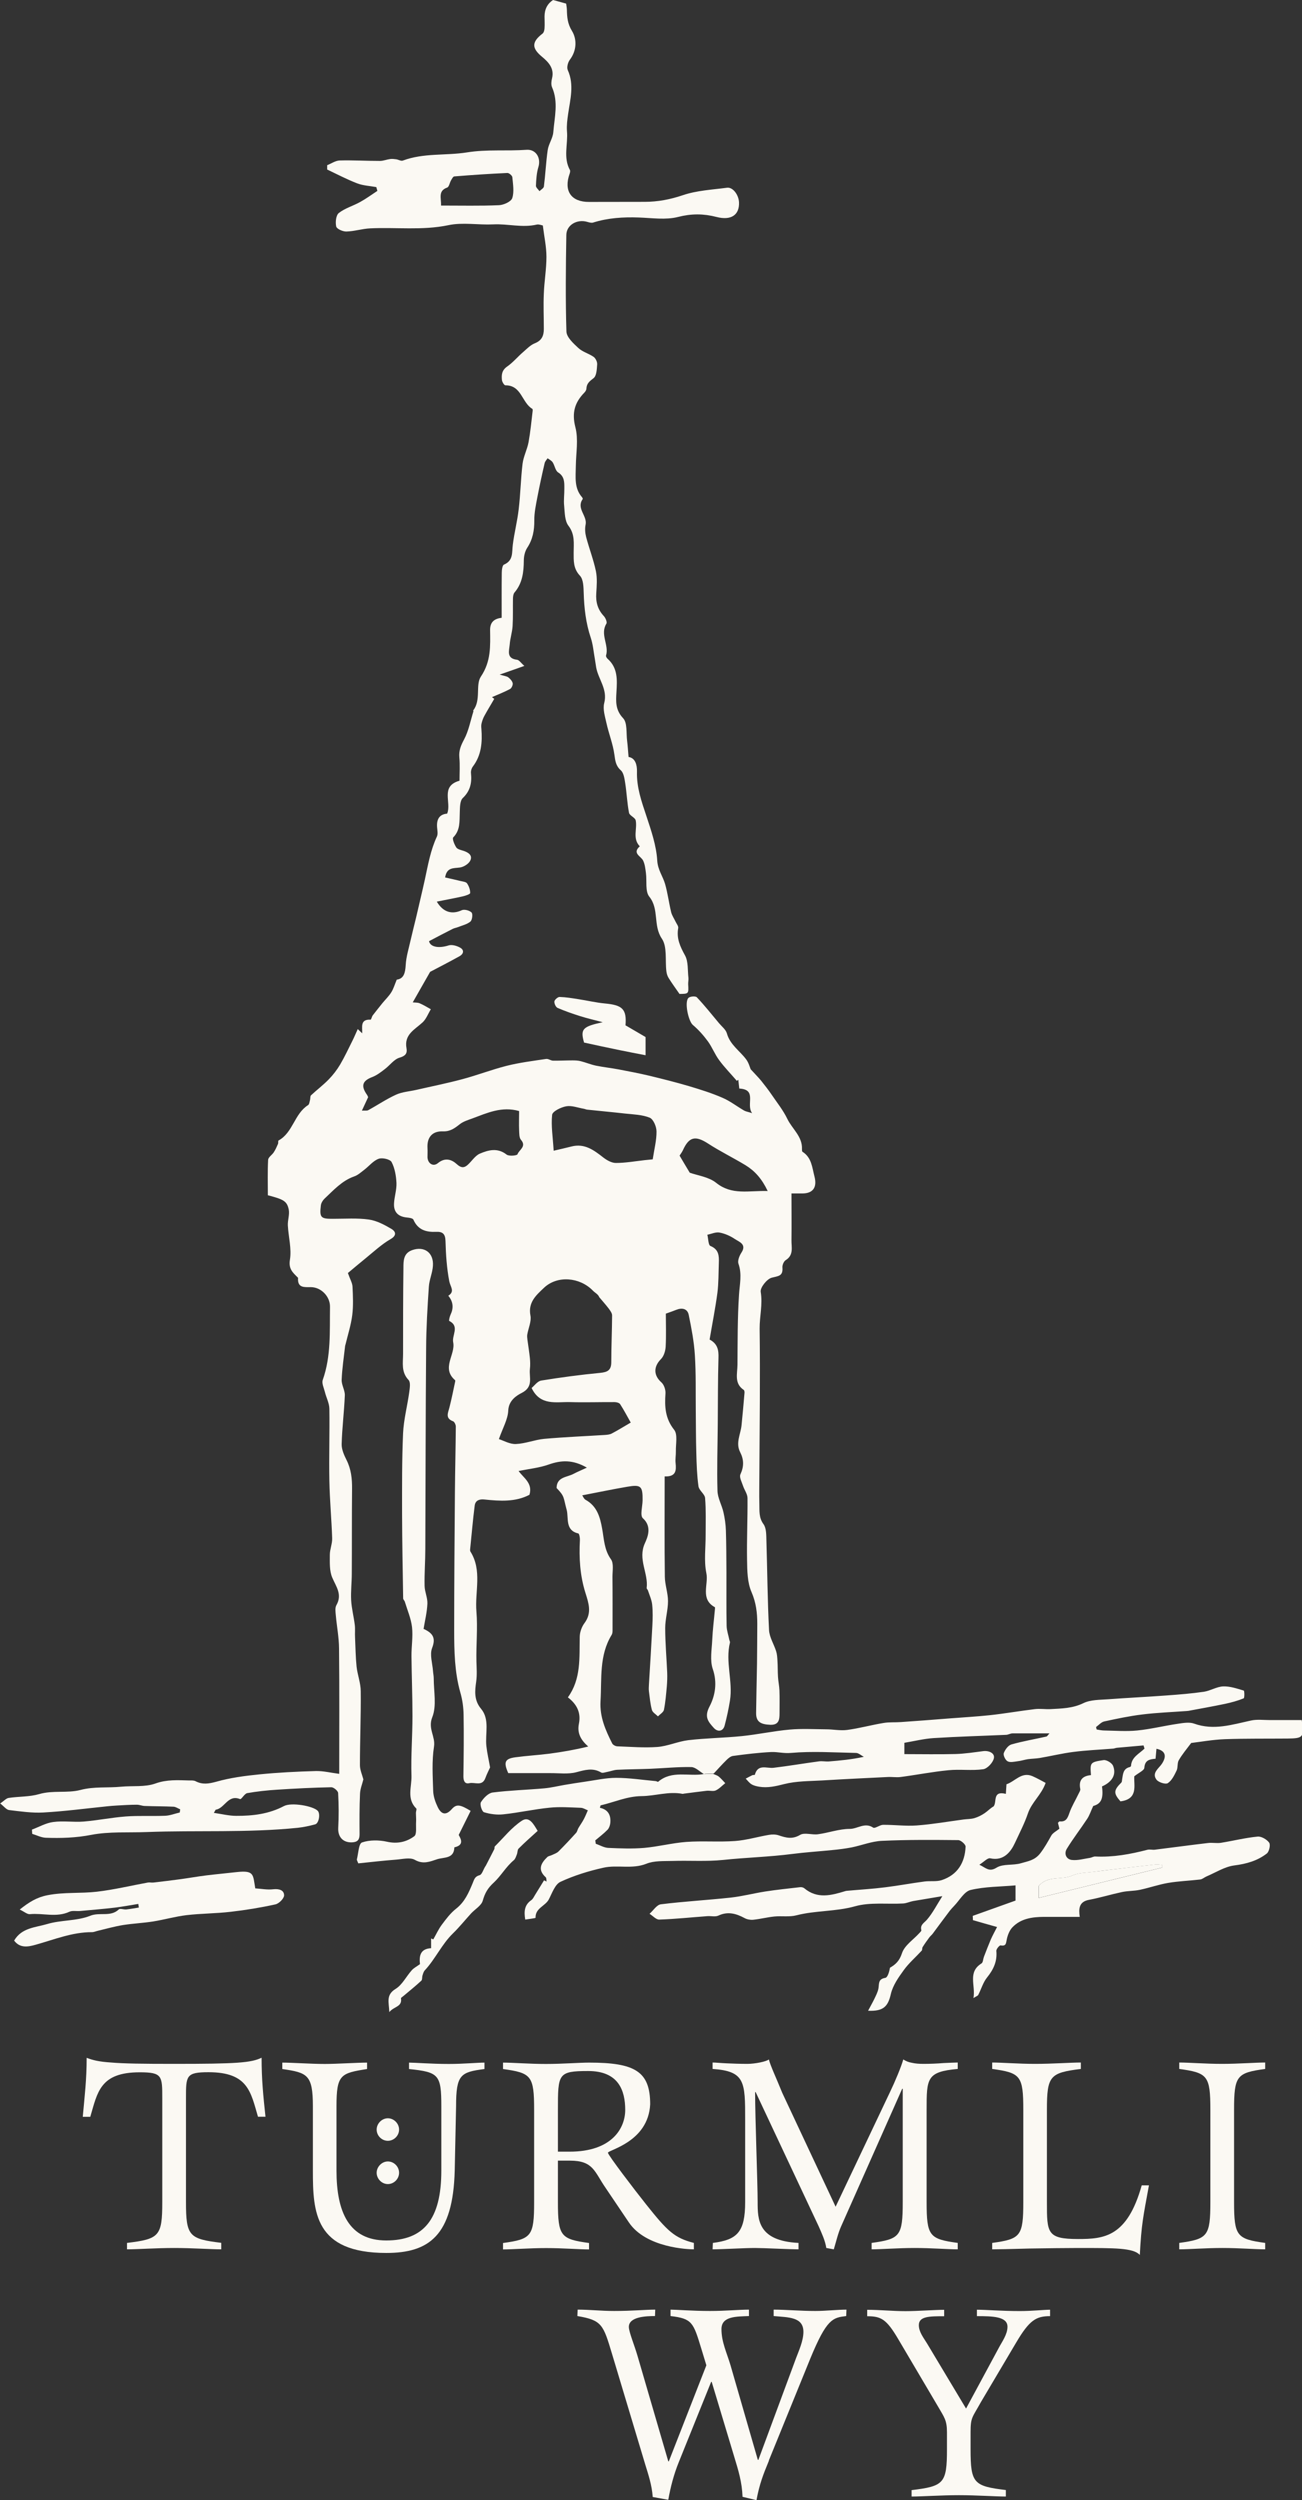
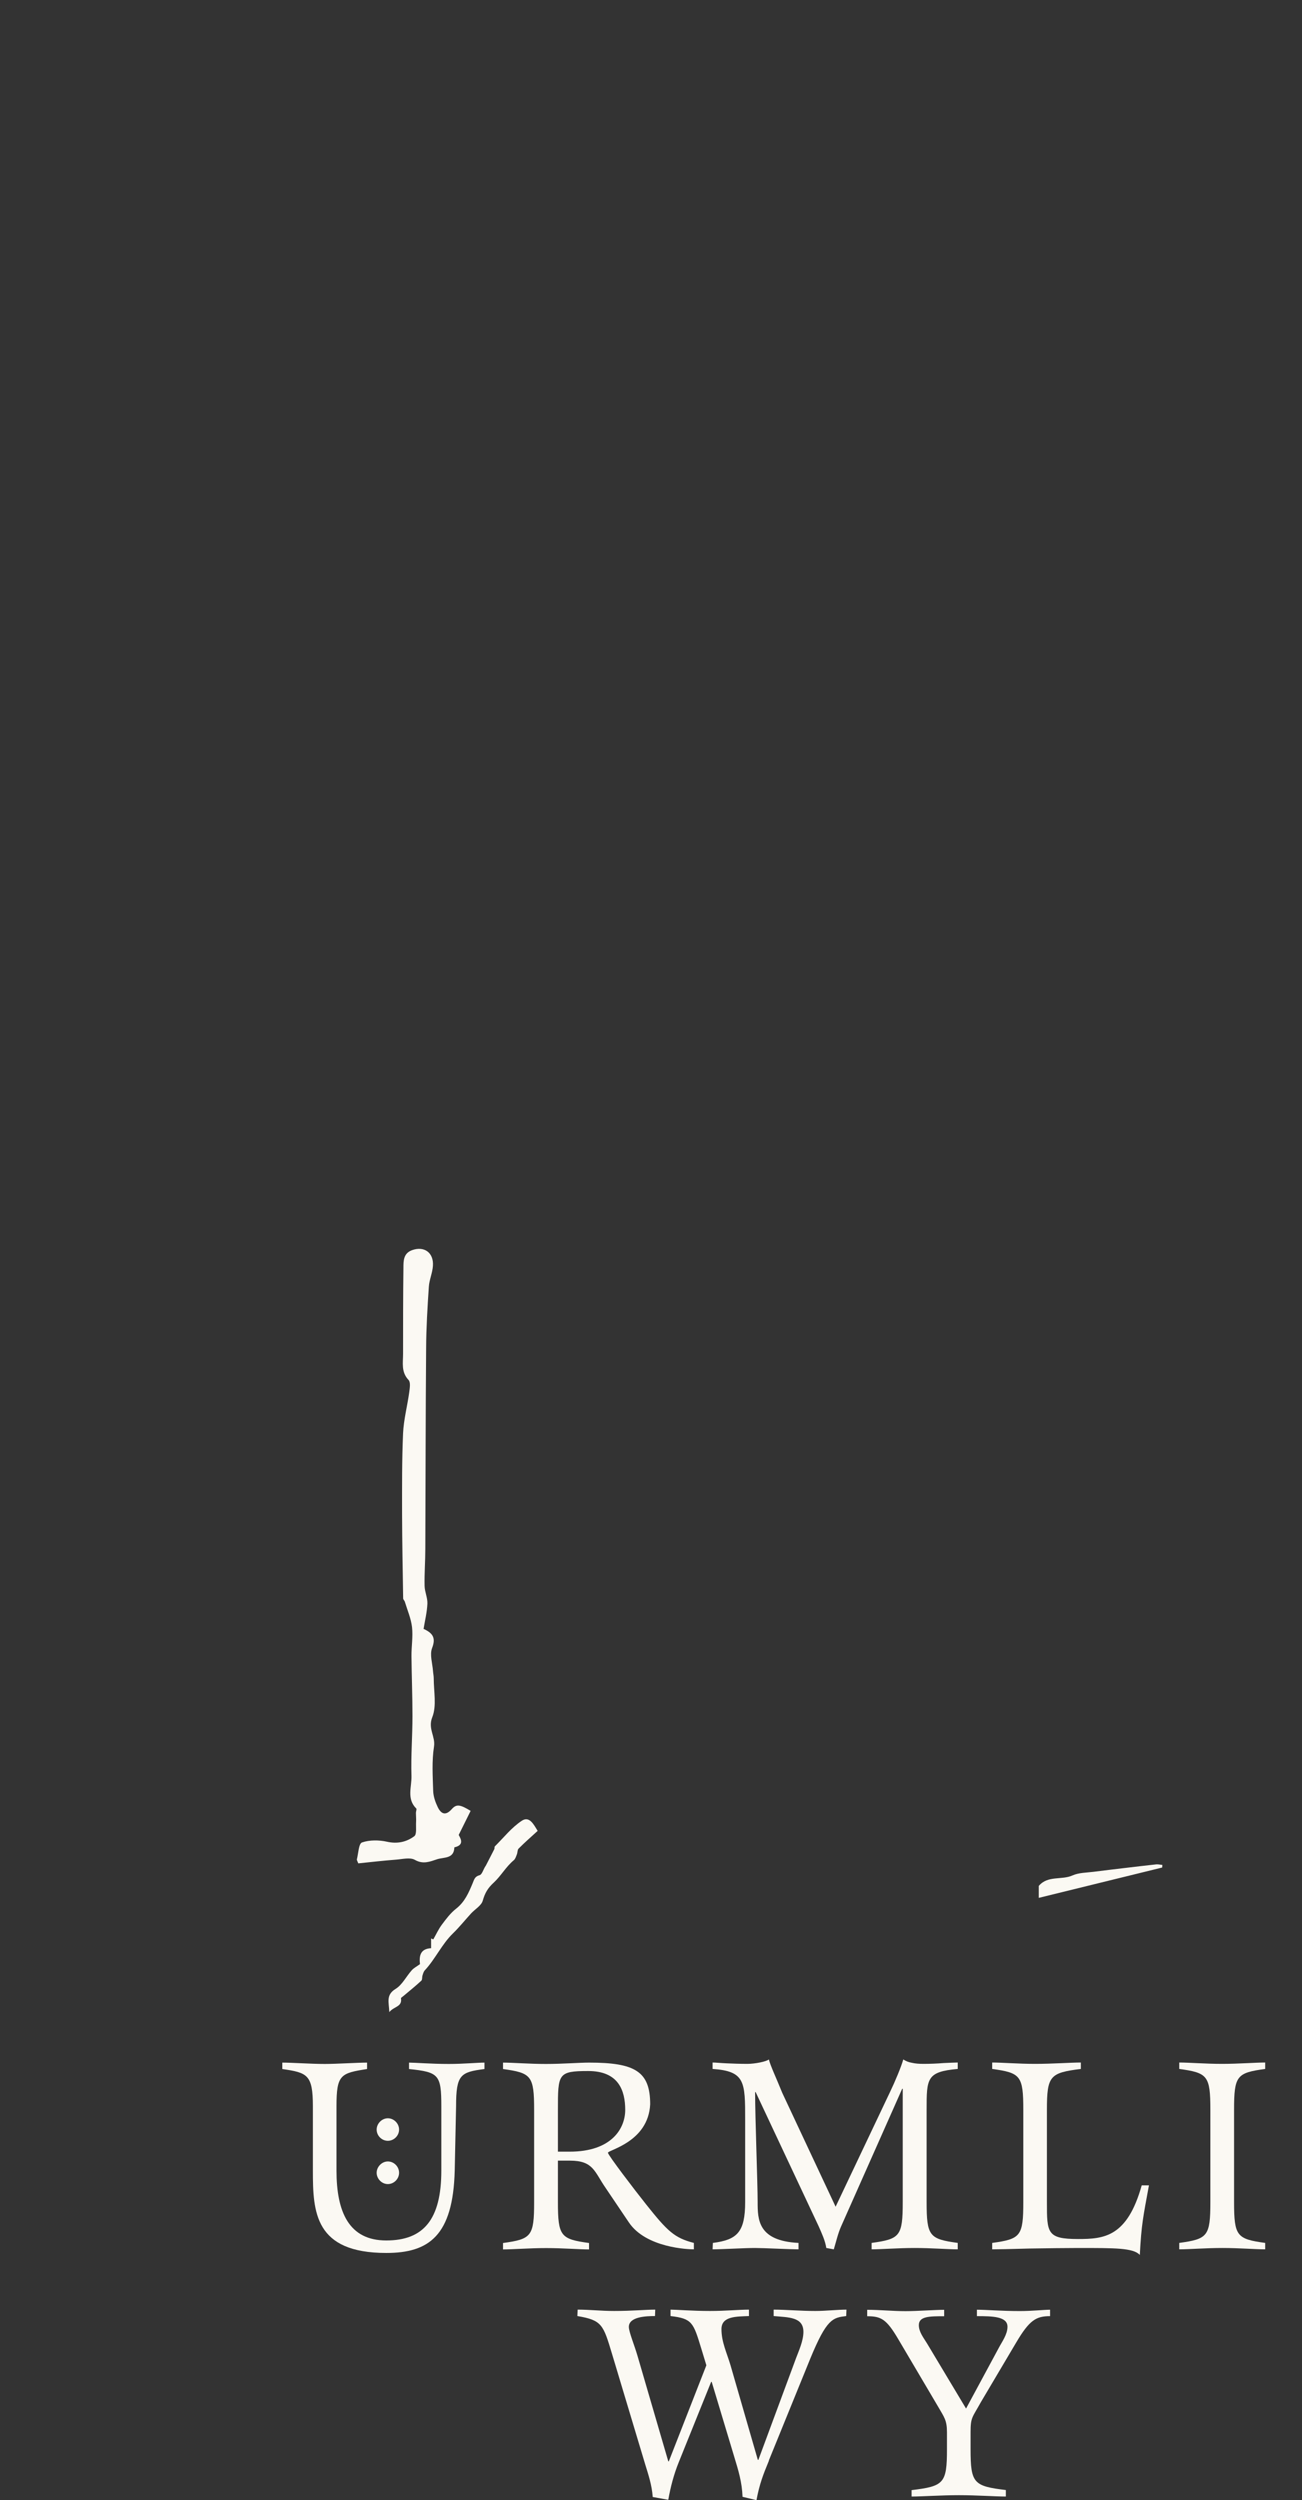
<svg xmlns="http://www.w3.org/2000/svg" id="a" viewBox="0 0 143.94 276.21">
  <rect x="0" y="0" width="143.94" height="276.21" fill="#333333" stroke="none" />
  <defs>
    <style>.b{fill:#fbf9f3;stroke-width:0px;}</style>
  </defs>
-   <path class="b" d="M24.47,248.5c-1.14,0-3.23-.15-5.2-.15s-4.09.15-5.23.15v-.71c3.57-.43,3.9-.74,3.9-4.52v-11.47c0-2.46,0-2.86-2.49-2.86-4.4,0-4.67,2.21-5.47,4.92h-.83c.21-2.34.43-4.09.43-6.52.65.25,1.32.43,2.71.52,1.38.12,3.47.15,6.95.15,6.95,0,8.52-.12,9.68-.68,0,2.43.18,4.18.43,6.52h-.83c-.8-2.71-1.08-4.92-5.47-4.92-2.49,0-2.49.4-2.49,2.86v11.47c0,3.78.34,4.09,3.9,4.52v.71Z" />
  <path class="b" d="M50.27,239.8c-.18,7.2-2.86,9.1-7.56,9.1-7.93,0-8.12-4.52-8.12-9.1v-7.1c0-3.5-.61-3.72-3.38-4.12v-.71c1.08,0,3.14.15,4.7.15,1.32,0,3.6-.15,4.67-.15v.71c-2.92.46-3.38.61-3.38,4.12v7.1c0,4.58,1.38,7.72,5.5,7.72s6.09-2.31,6.09-7.72v-7.1c0-3.5-.28-3.78-3.57-4.12v-.71c.65,0,2.43.15,4.4.15,1.63,0,3.17-.15,3.94-.15v.71c-2.64.34-3.14.61-3.14,4.12l-.15,7.1Z" />
  <path class="b" d="M76.71,248.5c-.58,0-5.29-.15-7.19-2.98l-2.55-3.78c-1.26-1.81-1.35-3.04-3.97-3.04h-1.32v4.58c0,3.78.31,4.09,3.44,4.52v.71c-1.08,0-2.89-.15-4.74-.15s-3.69.15-4.77.15v-.71c3.14-.43,3.44-.74,3.44-4.52v-10.18c0-3.78-.31-4.09-3.44-4.52v-.71c1.08,0,2.89.15,4.74.15s3.69-.15,4.77-.15c5.1,0,6.76.98,6.76,4.61-.21,4.18-4.67,5.04-4.67,5.35,0,.25,2.98,4.15,4.21,5.69,2.37,2.98,3.14,3.72,5.29,4.27v.71ZM62.97,237.71c4.7,0,6.15-2.61,6.15-4.61,0-2.15-.74-4.3-4.09-4.3s-3.35.31-3.35,4.3v4.61h1.29Z" />
  <path class="b" d="M105.86,248.5c-1.08,0-2.89-.15-4.73-.15s-3.69.15-4.77.15v-.71c3.14-.43,3.44-.74,3.44-4.52v-12.51h-.06l-6.76,15.22c-.34.77-.55,1.69-.8,2.52l-.83-.15c-.12-.8-.49-1.6-.86-2.43l-6.95-14.79h-.06c0,2.89.28,10.02.28,12.14,0,1.94.03,4.3,4.52,4.52v.71c-.98,0-3.84-.15-4.83-.15-1.14,0-3.69.15-4.67.15l.03-.71c2.67-.34,3.57-1.17,3.57-4.52v-9.07c0-4.21,0-5.38-3.6-5.63v-.71c.34,0,.86.06,1.54.09.68.03,1.48.06,2.31.06s2.09-.25,2.37-.49c.18.71.77,1.94,1.48,3.69l5.9,12.58,6-12.64c.58-1.2,1.26-2.83,1.48-3.63.28.18.58.31.95.37.37.09.8.12,1.29.12.71,0,1.51-.03,2.21-.09.68-.03,1.29-.06,1.57-.06v.71c-3.44.31-3.44,1.04-3.44,4.52v10.18c0,3.78.31,4.09,3.44,4.52v.71Z" />
  <path class="b" d="M127.02,241.43c-.65,3.54-.83,4.27-1.01,7.69-.37-.4-1.05-.58-2.15-.68-1.08-.09-2.61-.09-4.67-.09-1.26,0-3.44.03-5.38.06-1.94.06-3.69.09-4.12.09v-.71c3.14-.43,3.44-.74,3.44-4.52v-10.18c0-3.78-.31-4.09-3.44-4.52v-.71c1.08,0,2.89.15,4.73.15,1.97,0,3.94-.15,5.07-.15v.71c-3.41.43-3.75.74-3.75,4.52v10.18c0,3.41,0,4.09,3.44,4.09,2.86,0,5.44-.21,7.04-5.93h.8Z" />
  <path class="b" d="M139.87,248.5c-1.08,0-2.89-.15-4.73-.15s-3.69.15-4.77.15v-.71c3.14-.43,3.44-.74,3.44-4.52v-10.18c0-3.78-.31-4.09-3.44-4.52v-.71c1.08,0,2.89.15,4.73.15s3.69-.15,4.77-.15v.71c-3.14.43-3.44.74-3.44,4.52v10.18c0,3.78.31,4.09,3.44,4.52v.71Z" />
  <path class="b" d="M42.88,241.29c.66,0,1.24-.56,1.24-1.25s-.58-1.25-1.24-1.25-1.24.59-1.24,1.25.56,1.25,1.24,1.25M42.88,236.51c.66,0,1.24-.56,1.24-1.24s-.58-1.25-1.24-1.25-1.24.58-1.24,1.25.56,1.24,1.24,1.24" />
  <path class="b" d="M85.01,271.84c-.65,1.57-1.05,2.61-1.38,4.37l-1.54-.37c-.06-1.63-.46-2.92-.92-4.43l-2.49-8.27h-.06l-3.57,8.85c-.55,1.35-.92,2.77-1.17,4.18l-1.72-.31c-.09-1.35-.52-2.58-.83-3.6l-3.66-12.18c-.98-3.26-1.11-3.75-3.84-4.21l.03-.71c1.35,0,2.55.15,4.03.15,2.06,0,3.47-.15,4.55-.15l-.03.71c-.95,0-2.89.06-2.89,1.2,0,.55.62,2.03.95,3.17l3.41,11.68h.06l4.15-10.61-.55-1.81c-.89-2.92-1.01-3.35-3.41-3.63v-.71c.62,0,2.37.15,4.37.15,1.75,0,3.2-.15,4.3-.15v.71c-1.38.06-3.04,0-3.04,1.44s.58,2.58,1.01,4.03l3.01,10.42h.06l4.18-11.28c.28-.74.8-1.88.8-2.86,0-1.66-1.63-1.6-3.29-1.75v-.71c1.32,0,2.92.15,4.61.15,1.14,0,2.49-.15,3.44-.15l-.03.71c-1.48.18-2.15.28-3.97,4.7l-4.58,11.25Z" />
  <path class="b" d="M111.21,275.81c-1.14,0-3.23-.15-5.2-.15s-4.09.15-5.23.15v-.71c3.57-.43,3.91-.74,3.91-4.52v-1.87c0-1.35-.31-1.66-.98-2.83l-4.43-7.5c-1.29-2.18-1.88-2.49-3.41-2.49v-.71c1.41,0,2.83.15,4.24.15,1.26,0,3.32-.15,4.27-.15v.71c-1.6,0-2.8,0-2.8.98,0,.74.49,1.35.89,2l4.33,7.22,3.6-6.67c.37-.71.98-1.51.98-2.37,0-1.14-1.66-1.17-3.38-1.17v-.71c.98,0,2.71.15,4.74.15,1.38,0,2.71-.15,3.35-.15v.71c-1.54,0-2.28.43-3.75,2.92l-3.9,6.58c-.95,1.72-1.14,1.66-1.14,3.32v1.87c0,3.78.34,4.09,3.9,4.52v.71Z" />
-   <path class="b" d="M48.77,22.71c2.21,0,4.3.05,6.39-.04.52-.02,1.34-.39,1.47-.78.23-.7.08-1.54.01-2.32-.02-.17-.36-.47-.55-.46-1.96.09-3.92.22-5.87.38-.13.01-.26.27-.36.44-.15.26-.21.71-.42.79-1.04.37-.65,1.16-.68,1.98M76.24,129.55c.89.32,2.12.47,2.94,1.13,1.74,1.39,3.58.84,5.69.9-.64-1.35-1.42-2.22-2.45-2.85-1.37-.83-2.81-1.53-4.15-2.4-1.4-.9-2.1-.75-2.78.76-.11.23-.28.44-.36.58.38.64.72,1.22,1.12,1.88M57.41,122.75c-1.94-.56-3.56.21-5.21.82-.47.17-.99.33-1.37.63-.57.45-1.07.82-1.87.79-1.19-.04-1.77.67-1.7,1.85.02.34,0,.68,0,1.01.03.69.63,1.08,1.15.65.79-.65,1.51-.42,2.1.12.43.39.76.44,1.15.11.48-.41.85-1.05,1.39-1.28.94-.4,1.95-.68,2.95.1.26.21,1.16.12,1.21-.03.17-.49,1.03-.85.39-1.59-.21-.23-.19-.7-.21-1.07-.03-.7,0-1.4,0-2.13M61.2,127.13c.72-.17,1.35-.31,1.98-.47,1.45-.37,2.47.4,3.52,1.22.39.3.92.6,1.38.6,1.06,0,2.13-.19,3.19-.31.35-.04.7-.07.89-.09.17-1.13.43-2.11.42-3.08,0-.53-.35-1.35-.75-1.52-.84-.34-1.82-.36-2.74-.46-1.39-.16-2.78-.28-4.17-.43-.13-.01-.26-.08-.39-.1-.65-.11-1.33-.38-1.93-.27-.58.1-1.52.56-1.56.94-.13,1.21.08,2.46.17,3.98M55.16,158.99c.53.17,1.21.57,1.87.54,1.05-.04,2.08-.47,3.13-.57,2.23-.2,4.47-.29,6.7-.43.26-.02.55-.04.77-.16.69-.36,1.36-.78,2.1-1.21-.39-.69-.75-1.38-1.17-2.03-.1-.15-.4-.23-.62-.23-1.63-.01-3.26.05-4.88,0-1.55-.05-3.32.46-4.29-1.56.29-.23.64-.75,1.06-.82,2.16-.35,4.34-.64,6.52-.85.83-.08,1.23-.3,1.23-1.19,0-1.72.08-3.44.09-5.16,0-.25-.21-.53-.37-.75-.33-.43-.7-.84-1.05-1.26-.12-.33-.47-.48-.7-.72-1.45-1.5-3.95-1.72-5.43-.3-.82.78-1.76,1.58-1.48,3.04.13.65-.23,1.4-.35,2.11-.03.19,0,.39.02.58.09.67.2,1.34.27,2.02.04.4.05.82,0,1.22-.1.92.43,1.95-.91,2.63-.52.26-1.43.81-1.48,1.93-.04.98-.61,1.94-1.03,3.15M77.83,196c-.47-.27-.93-.77-1.41-.78-1.51-.03-3.02.13-4.53.19-1.22.05-2.44.05-3.65.11-.38.02-.75.17-1.13.24-.22.04-.5.15-.65.06-.93-.55-1.79-.28-2.75-.03-.91.24-1.92.09-2.89.1-1.55,0-3.1,0-4.63,0-.54-1.2-.39-1.59.78-1.75,1.25-.17,2.52-.24,3.77-.4,1.42-.19,2.83-.43,4.29-.79-.83-.73-1.24-1.48-1.03-2.52.24-1.17-.19-2.13-1.22-2.91,1.48-2.04,1.26-4.38,1.31-6.69.01-.52.22-1.11.53-1.52.84-1.13.45-2.21.1-3.34-.6-1.9-.72-3.86-.61-5.84.01-.25-.07-.7-.18-.72-1.48-.34-1.05-1.72-1.28-2.59-.39-1.43-.2-1.48-1.12-2.43.02-1.24,1.14-1.17,1.87-1.56.41-.22.84-.39,1.48-.69-1.57-.9-2.84-.83-4.23-.34-1.02.36-2.12.47-3.32.71.52.74,1.6,1.35,1.2,2.63-1.54.81-3.26.7-4.97.52-.57-.06-1,.1-1.08.66-.21,1.62-.34,3.26-.51,4.88,0,.06,0,.15.03.2,1.33,2.1.48,4.43.67,6.65.15,1.82-.04,3.66,0,5.49.02.76.08,1.49-.03,2.27-.14.96-.26,2.02.54,2.97.99,1.18.44,2.73.59,4.12.08.76.26,1.5.41,2.36-.11.25-.35.7-.52,1.17-.35.96-1.17.43-1.77.57-.52.12-.66-.27-.66-.76.03-2.26.06-4.53.02-6.79-.01-.83-.13-1.68-.36-2.47-.64-2.26-.68-4.58-.68-6.89,0-5.06.04-10.11.08-15.17.02-2.44.08-4.88.1-7.32,0-.2-.15-.52-.3-.58-.88-.33-.57-.9-.41-1.51.25-.97.44-1.95.65-2.93,0-.03,0-.08-.02-.1-1.56-1.34.07-2.82-.21-4.19-.16-.77.74-1.77-.44-2.36-.05-.03.05-.48.15-.69.35-.73.3-1.43-.25-2.09.76-.48.23-.98.11-1.59-.28-1.46-.38-2.97-.42-4.46-.02-.78-.32-1.04-1.01-1.01-1.12.05-2.04-.2-2.54-1.35-.07-.15-.45-.21-.69-.23-.98-.09-1.5-.58-1.45-1.56.04-.76.3-1.51.27-2.26-.04-.78-.18-1.63-.54-2.31-.16-.31-1.03-.51-1.43-.36-.59.21-1.04.79-1.56,1.19-.37.28-.73.62-1.15.76-1.36.48-2.27,1.52-3.27,2.45-.2.19-.38.49-.41.76-.16,1.35,0,1.48,1.36,1.47,1.32,0,2.65-.1,3.94.08.87.12,1.73.58,2.51,1.04.42.25.66.69-.11,1.13-1,.58-1.86,1.39-2.76,2.12-.74.6-1.47,1.22-1.95,1.62.24.69.49,1.09.51,1.5.05,1.05.1,2.12-.03,3.16-.14,1.09-.48,2.15-.74,3.22-.02.07-.04.13-.05.2-.14,1.24-.33,2.48-.38,3.72-.02.57.37,1.15.35,1.71-.07,1.79-.3,3.58-.35,5.38-.02.59.27,1.23.54,1.77.51,1.01.62,2.07.61,3.17-.03,3.12-.01,6.25-.03,9.37,0,.98-.12,1.97-.07,2.95.05.91.29,1.81.4,2.72.06.46,0,.93.03,1.39.05,1.08.06,2.16.17,3.23.1.91.46,1.81.46,2.72.03,2.72-.09,5.44-.09,8.15,0,.54.25,1.08.38,1.58-.12.51-.35,1.04-.37,1.59-.07,1.49-.06,2.98-.05,4.48,0,.59-.21.86-.83.89-1.01.04-1.58-.61-1.53-1.6.07-1.28.06-2.57-.01-3.85-.01-.24-.5-.65-.76-.64-1.99.04-3.99.14-5.98.27-1.11.07-2.22.19-3.31.38-.3.05-.65.72-.79.66-1.34-.55-1.7,1.03-2.69,1.17-.02,0-.03.05-.21.35.9.13,1.68.33,2.47.33,1.83.01,3.61-.2,5.28-1.08.83-.44,3.24-.01,3.74.53.3.32.13,1.38-.29,1.49-.63.17-1.28.31-1.92.38-5.56.57-11.14.26-16.7.47-2.04.08-4.15-.07-6.13.31-1.7.33-3.35.38-5.03.32-.51-.02-1-.28-1.5-.43-.01-.16-.02-.31-.03-.47.78-.29,1.55-.74,2.36-.84,1.1-.15,2.25.04,3.36-.05,1.55-.13,3.08-.44,4.63-.56,1.45-.11,2.92-.02,4.38-.08.54-.02,1.07-.24,1.61-.36.02-.12.03-.23.05-.35-.25-.1-.49-.28-.74-.29-1.05-.05-2.11-.04-3.16-.08-.3,0-.59-.14-.89-.14-.74,0-1.48.05-2.21.09-.37.02-.74.05-1.11.09-2.34.24-4.68.55-7.02.68-1.26.07-2.53-.12-3.79-.27-.3-.04-.56-.4-.98-.73.42-.28.66-.57.94-.61,1.12-.17,2.29-.11,3.36-.42,1.53-.45,3.13-.08,4.57-.46,1.52-.4,3-.21,4.5-.36,1.26-.12,2.63.06,3.78-.35,1.27-.46,2.48-.37,3.73-.34.24,0,.51-.02.71.08.77.4,1.45.29,2.3.06,1.54-.44,3.16-.65,4.75-.81,2.08-.21,4.16-.31,6.25-.37.82-.02,1.65.19,2.59.31,0-4.69.03-9.27-.02-13.85-.01-1.23-.25-2.46-.36-3.69-.03-.37-.1-.81.07-1.1.67-1.18-.03-2.03-.46-3.04-.32-.74-.27-1.67-.27-2.51,0-.61.28-1.23.26-1.84-.07-2.12-.27-4.23-.31-6.35-.05-2.65.04-5.31,0-7.96-.01-.62-.35-1.24-.5-1.87-.11-.43-.36-.95-.23-1.31.93-2.63.76-5.36.8-8.07.02-1.15-.98-2.17-2.11-2.18-.72,0-1.5.11-1.42-1.01,0-.03-.04-.06-.06-.08-.53-.53-1.01-.93-.84-1.94.2-1.21-.16-2.51-.23-3.78-.03-.58.21-1.2.1-1.76-.19-.93-.57-1.13-2.31-1.58,0-1.29-.04-2.61.03-3.92.02-.28.43-.53.62-.82.19-.29.33-.61.47-.93.05-.12,0-.35.06-.38,1.6-.87,1.75-2.96,3.27-3.91.14-.09.16-.39.22-.6.04-.16,0-.38.1-.48.64-.6,1.35-1.13,1.96-1.76.48-.49.91-1.05,1.26-1.64.5-.85.92-1.75,1.36-2.63.21-.42.39-.86.59-1.29.16.16.33.32.49.47.03-.68-.26-1.57.93-1.51.07,0,.13-.33.24-.48.34-.45.7-.88,1.07-1.35.33-.4.71-.76.98-1.2.24-.38.37-.84.6-1.39.78-.1.94-.74.99-1.62.05-.92.34-1.82.54-2.73.19-.84.41-1.68.61-2.52.32-1.4.67-2.83.97-4.2.35-1.62.62-3.22,1.33-4.74.13-.28.05-.67.02-1.01-.07-.88.24-1.45,1.11-1.52.52-1.23-.8-3.02,1.37-3.64,0-.87.06-1.73-.02-2.57-.07-.76.17-1.32.52-1.98.51-.95.71-2.07,1.04-3.12,0-.03-.04-.08-.03-.09.9-1.15.23-2.82.85-3.74,1.14-1.69,1.04-3.39,1.02-5.17,0-.87.48-1.23,1.28-1.33,0-1.69-.01-3.32.01-4.95,0-.32.06-.84.24-.92,1.06-.45.87-1.34.98-2.19.16-1.31.5-2.6.65-3.92.2-1.67.23-3.37.43-5.04.1-.8.51-1.57.66-2.37.21-1.16.32-2.33.46-3.5,0-.06,0-.17-.04-.19-1.16-.67-1.19-2.62-2.98-2.6-.13,0-.35-.36-.38-.57-.06-.58-.02-1.09.57-1.5.65-.45,1.17-1.09,1.78-1.61.41-.36.81-.78,1.3-.97.77-.31.98-.85.98-1.58,0-1.3-.06-2.6,0-3.9.05-1.35.29-2.71.29-4.06,0-1.12-.25-2.24-.4-3.47-.14-.02-.42-.15-.66-.1-1.61.38-3.2-.1-4.81-.02-1.66.08-3.39-.25-4.98.09-2.89.6-5.77.21-8.64.35-.88.04-1.75.33-2.63.35-.39.01-1.05-.28-1.12-.55-.11-.47-.03-1.25.29-1.5.68-.53,1.58-.78,2.35-1.21.66-.36,1.28-.82,1.91-1.23-.04-.14-.08-.28-.12-.42-.71-.13-1.45-.16-2.11-.41-1.14-.44-2.22-1.01-3.32-1.53,0-.16,0-.32,0-.48.46-.18.91-.5,1.37-.52,1.48-.04,2.97.05,4.46.05.38,0,.75-.16,1.14-.21.22-.03.45,0,.67.03.25.04.53.22.73.14,2.3-.86,4.74-.53,7.07-.9,2.23-.36,4.41-.13,6.61-.29,1.04-.07,1.61.91,1.3,1.91-.2.66-.24,1.38-.27,2.07,0,.19.25.39.39.59.17-.17.47-.33.49-.52.17-1.34.23-2.69.42-4.02.1-.68.57-1.31.62-1.98.13-1.65.58-3.32-.14-4.96-.12-.28-.08-.68,0-.99.27-1.1-.4-1.79-1.1-2.37-1.15-.95-1.17-1.63.04-2.56.15-.11.22-.39.23-.6.03-.44,0-.88,0-1.32q.01-1.19.94-1.8c.49.14.92.25,1.45.4.02.16.07.42.08.68.02.83.07,1.54.57,2.35.54.89.54,2.14-.24,3.17-.22.29-.37.86-.23,1.15.73,1.62.27,3.22.04,4.83-.09.63-.18,1.28-.13,1.91.13,1.43-.44,2.92.33,4.3.05.09.01.27-.03.39-.69,1.91.16,3.15,2.16,3.13,2.04-.01,4.09,0,6.13-.01,1.45,0,2.81-.26,4.21-.73,1.55-.53,3.26-.61,4.9-.83.64-.08,1.28.78,1.32,1.61.06,1.4-.87,2.04-2.49,1.62-1.43-.37-2.77-.38-4.25,0-1.36.35-2.89.11-4.34.06-1.71-.06-3.4.04-5.05.56-.19.06-.45-.02-.66-.08-1.11-.32-2.29.34-2.3,1.45-.06,3.56-.1,7.12.01,10.67.02.63.77,1.31,1.32,1.82.46.43,1.16.61,1.69.98.22.16.41.55.39.83-.04.53-.06,1.26-.4,1.52-.44.34-.76.58-.79,1.15,0,.15-.11.33-.22.44-1.07,1.09-1.41,2.23-1,3.83.35,1.34.07,2.84.05,4.27-.01,1.21-.21,2.46.7,3.48.04.05.08.16.06.19-.74,1.04.53,1.84.32,2.83-.09.43-.05.93.06,1.36.33,1.26.81,2.49,1.08,3.77.16.79.09,1.63.04,2.44-.07.98.16,1.81.85,2.54.18.2.37.66.27.82-.73,1.18.31,2.36-.04,3.52-.03.09.07.27.16.35,1.16,1.02,1.07,2.35.99,3.7-.06,1.02-.13,1.96.74,2.88.48.51.33,1.64.44,2.49.07.56.1,1.12.16,1.79.74.11.95.86.93,1.62-.05,1.73.5,3.29,1.04,4.9.53,1.6,1.1,3.26,1.2,4.92.06,1.04.62,1.73.87,2.6.29,1.02.42,2.08.67,3.11.09.36.32.69.48,1.03.11.24.34.51.3.72-.21,1.14.21,2.04.75,3.02.38.69.28,1.65.38,2.49.02.23-.04.47-.03.7.06,1.06.05,1.06-.96,1.07-.44-.64-.84-1.18-1.2-1.76-.14-.22-.22-.49-.25-.75-.15-1.22.11-2.7-.5-3.6-.99-1.46-.27-3.25-1.39-4.64-.47-.59-.25-1.73-.37-2.61-.06-.46-.11-.94-.3-1.35-.23-.52-1.26-.81-.38-1.6-.83-.86-.26-1.92-.45-2.86-.06-.32-.68-.53-.74-.84-.21-1.08-.25-2.19-.42-3.27-.08-.5-.16-1.14-.49-1.43-.57-.51-.61-1.06-.71-1.75-.16-1.16-.61-2.28-.87-3.44-.16-.74-.43-1.56-.25-2.24.39-1.52-.65-2.62-.89-3.93-.06-.32-.09-.64-.15-.96-.14-.77-.2-1.58-.45-2.32-.54-1.62-.73-3.27-.78-4.96-.02-.65-.03-1.49-.42-1.9-.74-.79-.69-1.66-.69-2.55,0-1.03.16-2.01-.58-2.97-.41-.54-.4-1.44-.47-2.19-.07-.64.03-1.29.02-1.94,0-.66.03-1.31-.69-1.76-.31-.2-.37-.76-.6-1.11-.12-.19-.37-.31-.56-.45-.12.18-.29.35-.33.55-.29,1.24-.56,2.49-.8,3.74-.16.85-.35,1.71-.34,2.57.01,1.11-.17,2.1-.79,3.04-.25.39-.37.93-.37,1.4-.01,1.28-.15,2.5-1.03,3.53-.13.15-.16.43-.17.65-.02,1.02.02,2.04-.04,3.05-.04.69-.27,1.36-.32,2.05-.06.68-.39,1.54.81,1.68.24.03.44.36.81.68-.91.32-1.66.59-2.73.96.49.15.77.17.95.3.21.16.44.41.49.65.04.19-.12.55-.29.64-.64.34-1.33.61-2,.9.08.06.17.13.25.19-.36.62-.74,1.24-1.09,1.88-.14.25-.24.54-.31.82-.05.19-.04.41-.02.61.11,1.48.01,2.91-.94,4.16-.15.2-.24.51-.21.75.11,1.06-.08,1.95-.91,2.74-.32.31-.31,1.04-.33,1.59-.04.98.07,1.95-.72,2.75-.14.14.12.79.33,1.11.14.21.52.29.81.38.54.18,1.02.5.74,1.08-.18.36-.72.7-1.14.76-.71.1-1.46-.04-1.64,1.1.55.12,1.12.25,1.69.39.25.06.61.09.73.26.21.31.36.71.35,1.07,0,.13-.52.3-.82.37-.92.21-1.84.37-2.87.58.72,1.22,1.72,1.43,2.76.95.28-.13.85.02,1.08.25.16.15.08.83-.12,1-.37.31-.91.43-1.39.62-.18.07-.39.1-.57.19-.87.44-1.73.89-2.62,1.36.13.64,1.06.82,2.16.47.37-.12.92.04,1.29.25.47.27.37.7-.09.95-1.09.6-2.19,1.17-3.24,1.72-.61,1.06-1.25,2.19-1.92,3.37.22.03.52,0,.76.1.43.18.82.43,1.24.66-.3.49-.51,1.08-.91,1.45-.87.8-2.06,1.34-1.78,2.86.1.55-.1.85-.77,1.04-.62.18-1.09.87-1.66,1.29-.42.32-.85.65-1.33.84-1.12.42-1.31.97-.61,1.97.06.08.09.18.13.26-.21.46-.42.91-.69,1.49.35-.02.56.03.7-.05,1.03-.56,2.01-1.23,3.07-1.71.68-.31,1.48-.36,2.23-.53,1.7-.39,3.41-.73,5.09-1.18,1.65-.44,3.26-1.06,4.91-1.48,1.43-.36,2.9-.54,4.36-.76.24-.04.51.18.76.19.72.01,1.44-.03,2.16-.03.31,0,.62.01.92.09.56.14,1.1.37,1.67.49.83.17,1.69.26,2.53.42,1.12.21,2.25.43,3.36.69,1.48.36,2.96.73,4.42,1.16,1.24.37,2.48.76,3.66,1.27.85.36,1.6.95,2.41,1.42.19.11.43.14.89.29-.72-.97.6-2.61-1.42-2.72-.04-.36-.07-.66-.11-.97-.05.04-.1.08-.16.12-.65-.76-1.36-1.48-1.95-2.28-.48-.64-.77-1.42-1.24-2.07-.49-.67-1.05-1.3-1.68-1.83-.49-.42-.96-2.59-.46-3,.19-.16.77-.2.91-.05.86.91,1.64,1.89,2.44,2.85.31.37.76.71.88,1.14.35,1.26,1.43,1.92,2.14,2.88.28.38.4.87.49,1.08.48.53.84.88,1.16,1.27.41.51.81,1.03,1.18,1.57.59.87,1.26,1.7,1.71,2.64.54,1.12,1.68,1.94,1.62,3.34,0,.1,0,.25.05.29,1.03.65,1.07,1.74,1.34,2.77.28,1.11-.12,1.81-1.28,1.84-.34,0-.68,0-1.27,0,0,1.72.02,3.43,0,5.14-.02.78.28,1.66-.64,2.23-.21.13-.39.55-.36.82.08.96-.47.93-1.19,1.12-.54.15-1.29,1.1-1.21,1.57.23,1.38-.13,2.7-.12,4.05.07,5.38,0,10.76-.03,16.14,0,1.09-.03,2.18,0,3.26.02.75-.07,1.49.46,2.21.33.46.3,1.23.32,1.87.1,3.28.12,6.55.29,9.83.04.78.53,1.54.78,2.32.11.34.13.71.15,1.07.04.59.02,1.18.06,1.78.03.5.14,1,.16,1.49.03.85.01,1.7.01,2.54,0,.7-.07,1.29-1.02,1.26-1.11-.04-1.57-.36-1.57-1.28.02-1.84.07-3.67.1-5.51.02-1.45.02-2.91.03-4.36,0-1.21-.13-2.34-.64-3.52-.46-1.05-.47-2.34-.49-3.53-.04-2.28.07-4.56.05-6.84,0-.45-.34-.89-.49-1.34-.14-.43-.45-.98-.29-1.3.4-.86.38-1.63-.03-2.43-.53-1.02.05-1.99.15-2.98.12-1.2.23-2.41.33-3.61,0-.1-.02-.25-.08-.29-1.08-.71-.71-1.8-.7-2.77.02-2.58,0-5.17.17-7.75.07-1.15.35-2.26-.06-3.42-.12-.33.1-.88.32-1.22.62-.94-.23-1.19-.71-1.51-.5-.34-1.11-.61-1.7-.72-.42-.08-.9.15-1.35.24.11.43.1,1.14.34,1.24.93.38.96,1.09.93,1.87-.04,1.11-.02,2.23-.16,3.32-.23,1.72-.57,3.43-.86,5.15.89.47,1.01,1.17.98,2.02-.07,2.48-.06,4.96-.08,7.43-.02,2.42-.1,4.85-.03,7.27.02.79.48,1.56.66,2.36.15.66.25,1.34.27,2.02.05,1.54.05,3.07.06,4.61.01,1.97-.02,3.95.02,5.92.01.52.2,1.03.3,1.55.02.1.09.21.07.29-.53,2.14.34,4.28,0,6.41-.15.93-.35,1.86-.59,2.77-.17.64-.76.75-1.21.24-.6-.67-1.07-1.19-.46-2.35.62-1.18.88-2.63.36-4.14-.33-.97-.11-2.14-.06-3.22.05-1.14.2-2.27.3-3.41,0-.07.02-.18-.01-.2-1.65-.9-.68-2.51-.94-3.76-.28-1.36-.07-2.83-.08-4.25,0-1.35.05-2.71-.06-4.05-.04-.45-.66-.83-.73-1.29-.17-1.21-.21-2.45-.24-3.68-.05-1.58-.04-3.17-.06-4.75-.02-2.02.03-4.05-.1-6.06-.09-1.5-.38-2.99-.68-4.46-.14-.68-.73-.81-1.36-.56-.3.12-.61.23-1.17.43,0,1.13.05,2.41-.02,3.67-.03.46-.2,1.03-.52,1.35-.84.85-.82,1.8.05,2.57.29.26.48.82.45,1.23-.1,1.45-.04,2.75.96,4.01.41.51.17,1.56.19,2.37.01.44-.08.88-.03,1.31.09.84.03,1.52-1.21,1.47,0,3.74-.03,7.41.02,11.08.01.9.35,1.8.35,2.7,0,.99-.31,1.98-.31,2.97,0,1.64.15,3.28.22,4.92.02.51,0,1.02-.04,1.52-.08.87-.15,1.75-.32,2.6-.06.27-.43.48-.66.72-.23-.23-.59-.43-.67-.71-.18-.67-.24-1.38-.33-2.07-.03-.23-.01-.48,0-.71.13-2.17.27-4.35.38-6.52.04-.78.06-1.57-.02-2.34-.06-.54-.3-1.05-.47-1.57-.03-.09-.15-.18-.14-.26.21-1.64-1.01-3.18-.19-4.96.29-.64.81-1.82-.23-2.75-.33-.3-.04-1.29-.03-1.96.02-1.58-.17-1.78-1.68-1.52-1.64.28-3.27.62-4.99.95.08.11.17.38.36.49,1.27.7,1.61,1.9,1.84,3.2.21,1.15.22,2.32.97,3.37.33.45.17,1.27.17,1.93.02,1.98.01,3.96.01,5.95,0,.16-.02.35-.1.48-1.4,2.28-1.08,4.83-1.23,7.32-.1,1.75.55,3.2,1.29,4.67.08.16.36.31.56.32,1.48.05,2.97.18,4.44.07,1.15-.09,2.26-.61,3.41-.75,1.97-.23,3.96-.25,5.93-.45,1.76-.18,3.51-.56,5.28-.72,1.34-.12,2.7-.04,4.05-.03.77,0,1.55.17,2.3.07,1.35-.18,2.68-.55,4.03-.77.63-.11,1.29-.05,1.93-.1,1.77-.12,3.54-.26,5.31-.4,1.5-.12,3.01-.2,4.51-.36,1.66-.18,3.31-.47,4.98-.67.57-.07,1.15.03,1.73,0,1.23-.07,2.44-.08,3.63-.66.8-.39,1.83-.36,2.76-.43,2.14-.16,4.29-.26,6.43-.42,1.38-.1,2.77-.21,4.14-.41.72-.11,1.41-.56,2.12-.59.76-.03,1.53.24,2.28.46.08.02.1.81-.01.86-.66.27-1.37.46-2.07.61-1.34.28-2.69.52-4.03.77-.07.01-.14.01-.2.02-1.64.12-3.28.18-4.9.38-1.42.17-2.82.47-4.21.77-.33.07-.61.4-.91.62.02.09.05.18.07.27.27.04.55.11.82.11,1.22.02,2.45.12,3.66,0,1.5-.15,2.98-.52,4.48-.74.6-.09,1.28-.21,1.81-.02,2.17.78,4.2.11,6.29-.34.67-.15,1.4-.05,2.11-.05,1.18,0,2.35,0,3.5,0,.28,1.9.18,2.02-1.56,2.04-2.31.02-4.62-.01-6.93.07-1.33.05-2.65.29-3.73.42-.51.68-1,1.26-1.37,1.9-.19.32-.08.8-.24,1.14-.25.52-.53,1.11-.98,1.4-.24.16-1.03-.09-1.25-.39-.55-.74.26-1.24.6-1.75.55-.83.41-1.45-.6-1.66-.03.36-.06.71-.1,1.1-.64.06-1.18.14-1.24,1-.02.3-.63.55-1.11.94-.07.99.47,2.51-1.53,2.77-.78-.89-.77-1.22.1-2.08.07-.07.06-.21.08-.32.1-.57.09-1.21.85-1.39.06-.01.14-.09.14-.14.05-.95.9-1.33,1.49-1.9-.04-.12-.07-.23-.11-.35-.98.09-1.96.17-2.93.26-.13.01-.26.07-.4.09-1.48.12-2.97.18-4.44.37-1.25.16-2.47.46-3.71.67-.43.07-.87.07-1.3.13-.39.06-.76.19-1.15.23-.37.05-.82.16-1.1,0-.25-.13-.5-.67-.42-.9.14-.38.49-.86.85-.96,1.27-.36,2.57-.58,3.86-.87.1-.02.16-.16.34-.35-1.46,0-2.77,0-4.09,0-.23,0-.46.15-.69.16-2.68.12-5.35.19-8.03.36-1.08.07-2.15.34-3.23.52v1.25c1.91,0,3.78.04,5.65-.01,1.03-.03,2.05-.19,3.07-.32.64-.08,1.28.23,1.18.76-.08.48-.71,1.17-1.18,1.24-1.26.18-2.57-.02-3.84.11-1.78.17-3.54.52-5.31.75-.47.06-.95-.03-1.43,0-2.41.12-4.82.23-7.23.38-1.4.08-2.85.06-4.19.4-.95.24-1.83.45-2.78.29-.29-.05-.6-.12-.84-.27-.25-.15-.43-.41-.64-.62.24-.13.48-.26.73-.38.08-.04.26-.01.28-.05.34-1.23,1.31-.68,2.08-.77,1.67-.2,3.34-.49,5.01-.71.36-.05.74.04,1.11.01,1.25-.1,2.51-.22,3.85-.51-.29-.15-.58-.43-.87-.43-2.41-.05-4.83-.21-7.21,0-.78.07-1.45-.13-2.16-.1-1.41.07-2.81.24-4.21.43-.27.03-.54.26-.75.47-.48.47-.93.98-1.39,1.47-.33.01-.65.03-.98.04" />
-   <path class="b" d="M128.47,206.32c0-.09.01-.19.02-.28-.23-.02-.46-.08-.68-.06-1.13.12-2.25.26-3.38.39-1.18.14-2.36.27-3.54.43-.78.1-1.63.09-2.33.4-1.2.54-2.73-.03-3.73,1.16v1.32c4.56-1.12,9.1-2.24,13.64-3.35M77.83,196c.33-.01.65-.03.98-.04.21.1.46.16.64.3.27.22.49.49.73.74-.35.27-.66.62-1.05.8-.28.13-.67,0-1.01.04-.82.09-1.64.21-2.46.31-.07,0-.14.04-.2.03-1.54-.3-3.03.24-4.54.25-1.61.02-3.01.67-4.51,1.02-.03,0-.04.12-.09.27.91.19,1.24.82,1.15,1.69-.03.25-.13.55-.3.73-.42.43-.9.79-1.36,1.18.02.12.04.24.05.37.46.16.92.44,1.39.46,1.32.06,2.66.11,3.97,0,1.56-.14,3.09-.54,4.65-.66,1.79-.13,3.59.03,5.38-.1,1.26-.09,2.51-.47,3.76-.68.35-.06.74-.06,1.07.05.81.27,1.51.47,2.38-.05.5-.29,1.33.03,1.99-.07,1.17-.16,2.33-.59,3.5-.59.86,0,1.66-.76,2.58-.14.2.13.72-.3,1.09-.31,1.25-.01,2.5.16,3.74.07,1.73-.13,3.45-.43,5.17-.66.4-.05.82-.04,1.2-.15.4-.12.79-.32,1.13-.55.34-.23.62-.54.99-.75.39-.5-.16-1.75,1.35-1.38.02-.38.05-.7.07-1.06.94-.3,1.65-1.41,2.86-.9.54.23,1.06.54,1.47.75-.49,1.36-1.52,2.1-1.96,3.37-.37,1.1-.94,2.19-1.44,3.27-.43.93-1.22,2.03-2.73,1.69-.28-.07-.69.39-1.2.71.75.35,1.07.84,1.91.32.73-.45,1.83-.22,2.71-.49.73-.22,1.5-.3,2.11-1.09.49-.64.85-1.29,1.23-1.97.17-.29.54-.47.89-.75-.04-.17-.1-.42-.16-.65.08-.07.14-.16.18-.16.71.08.89-.36,1.09-.94.25-.72.67-1.39,1-2.09.08-.18.23-.38.2-.54-.21-.99.26-1.46,1.18-1.54-.1-1.38-.11-1.43,1.39-1.66.32-.05.92.31,1.05.62.4.98-.1,1.8-1.22,2.29.18,1.38-.11,1.92-.97,2.16-.27.58-.41,1.03-.66,1.41-.74,1.12-1.56,2.18-2.26,3.32-.33.54-.07,1.15.54,1.23.66.08,1.35-.13,2.03-.23.19-.03.38-.16.57-.15,1.97.1,3.87-.25,5.76-.74.26-.07.55.02.82-.01,1.96-.24,3.92-.51,5.89-.74.47-.06.96.05,1.42-.02,1.36-.22,2.71-.56,4.07-.69.41-.04,1.02.32,1.27.67.17.24,0,1-.26,1.2-1.04.81-2.27,1.15-3.61,1.32-1.05.14-2.04.78-3.05,1.21-.24.1-.46.31-.7.34-1.18.14-2.38.18-3.56.38-1.05.18-2.07.54-3.11.76-.65.14-1.34.11-1.99.25-1.22.26-2.42.63-3.65.86-1.1.21-1.14.98-1.01,1.88-1.41,0-2.69,0-3.97,0-1.28.01-2.55.18-3.48,1.16-.31.33-.51.83-.61,1.29-.1.43-.04.82-.69.7-.12-.02-.49.41-.47.61.11,1.16-.32,2.06-1.03,2.94-.44.55-.64,1.28-.97,1.92-.05.1-.2.14-.53.35.25-1.43-.67-2.85.89-3.83.17-.1.17-.47.26-.71.25-.65.5-1.3.77-1.94.2-.45.44-.88.69-1.37-1.03-.29-1.85-.52-2.67-.76,0-.16-.01-.31-.02-.47,1.55-.55,3.11-1.11,4.73-1.69v-1.68c-1.68.15-3.38.13-4.97.51-.7.17-1.22,1.14-1.81,1.75-.17.18-.34.36-.49.55-.63.83-1.25,1.67-1.87,2.51-.11.15-.27.27-.39.43-.26.35-.51.7-.74,1.07-.07.11-.02.3-.1.39-.66.72-1.42,1.37-1.99,2.16-.58.8-1.2,1.68-1.42,2.62-.31,1.36-.79,1.94-2.52,1.86.26-.49.48-.87.67-1.26.18-.38.39-.77.47-1.17.1-.51-.07-1.07.76-1.2.26-.04.44-.66.52-1.12.62-.36,1.05-.75,1.33-1.61.28-.86,1.26-1.49,1.92-2.22.09-.1.24-.23.22-.31-.16-.61.3-.8.62-1.17.63-.73,1.08-1.62,1.7-2.6-1.14.19-2.18.36-3.22.54-.38.07-.74.25-1.11.27-1.78.1-3.65-.16-5.32.31-2.15.6-4.36.45-6.49,1-.77.2-1.63.05-2.44.13-.78.08-1.55.28-2.34.36-.31.03-.68-.04-.95-.19-.93-.5-1.85-.76-2.89-.27-.34.16-.8.03-1.21.06-1.78.13-3.55.32-5.33.38-.35.01-.71-.42-1.07-.64.42-.37.8-1,1.26-1.05,2.56-.32,5.14-.46,7.71-.74,1.28-.14,2.53-.47,3.8-.67,1.28-.2,2.57-.33,3.86-.48.16-.02.36.02.48.12,1.43,1.2,2.97.79,4.51.32.07-.02.13-.04.2-.04,1.42-.13,2.84-.21,4.25-.39,1.45-.18,2.89-.45,4.34-.64.63-.08,1.3.04,1.89-.15,1.75-.58,2.57-1.93,2.64-3.71,0-.24-.53-.71-.81-.71-2.81-.03-5.63-.05-8.44.08-1.12.05-2.21.49-3.32.72-.72.14-1.45.23-2.18.3-1.47.15-2.95.24-4.42.43-2.54.33-5.1.39-7.64.66-1.85.19-3.73.05-5.59.11-.97.03-2.03-.04-2.89.31-1.58.63-3.21.09-4.75.44-1.62.36-3.25.86-4.75,1.56-.6.28-.92,1.24-1.28,1.93-.38.75-1.51.96-1.47,2.04,0,.05-.71.13-1.14.2-.16-.92-.08-1.63.67-2.15.2-.14.31-.42.46-.65.32-.51.63-1.02.95-1.54.09.05.19.09.28.14-.03-.16,0-.39-.1-.48-.92-.83-.53-1.55.18-2.23.13-.12.35-.14.51-.22.25-.12.54-.21.73-.4.67-.67,1.32-1.36,1.95-2.06.12-.14.15-.36.25-.53.2-.34.43-.65.61-1,.16-.31.29-.63.43-.95-.26-.1-.51-.27-.78-.28-1.16-.04-2.32-.13-3.47-.01-1.7.17-3.38.55-5.08.73-.71.08-1.47-.02-2.15-.23-.23-.07-.49-.88-.34-1.11.29-.46.82-1.01,1.3-1.07,1.89-.24,3.8-.29,5.7-.46.76-.07,1.5-.25,2.25-.38.77-.13,1.53-.25,2.3-.36,1.13-.16,2.26-.42,3.39-.42,1.46,0,2.92.23,4.37.36.1,0,.24.11.29.07,1.52-1.3,3.38-.55,5.06-.85" />
  <path class="b" d="M46.82,179.95c1.05.48,1.38,1.01.95,2.12-.28.73.04,1.69.1,2.54.02.27.08.54.08.8,0,1.45.34,3.05-.16,4.3-.51,1.27.37,2.13.19,3.25-.25,1.6-.14,3.27-.09,4.91.02.6.24,1.23.51,1.79.37.75.87.97,1.55.2.52-.58.92-.5,2.08.2-.41.83-.82,1.66-1.32,2.66.24.43.64,1.12-.48,1.37-.04,1.28-1.13,1.07-1.89,1.31-.8.26-1.55.6-2.48.07-.53-.3-1.39-.07-2.1-.02-1.41.11-2.81.27-4.15.41-.12-.3-.17-.37-.16-.43.17-.66.2-1.75.57-1.88.84-.29,1.88-.28,2.77-.08,1.15.26,2.16.02,3.01-.61.3-.22.16-1.05.2-1.61.02-.32-.02-.65-.02-.97,0-.16.11-.41.04-.48-1.09-1.07-.49-2.41-.53-3.61-.07-2.19.11-4.39.11-6.59,0-2.21-.09-4.43-.11-6.64-.01-1.07.18-2.15.06-3.2-.11-.96-.52-1.89-.8-2.82-.04-.12-.18-.23-.18-.35-.05-3.12-.11-6.25-.12-9.37,0-2.96-.02-5.92.11-8.87.07-1.52.47-3.01.68-4.52.06-.46.17-1.12-.07-1.37-.84-.88-.61-1.9-.61-2.89,0-3.17,0-6.35.04-9.52,0-.76,0-1.58.94-1.93,1.35-.5,2.43.27,2.32,1.74-.05.77-.4,1.52-.45,2.29-.15,2.26-.29,4.53-.3,6.79-.06,7.39-.06,14.79-.09,22.18,0,1.36-.11,2.72-.08,4.08.01.66.34,1.32.31,1.97-.04.93-.27,1.86-.42,2.77" />
-   <path class="b" d="M1.57,214.38c.83-1.42,2.38-1.44,3.65-1.82,1.54-.46,3.28-.32,4.75-.91,1.05-.43,2.25.16,3.16-.7.14-.14.55.03.83,0,.47-.05.93-.14,1.39-.21-.02-.13-.04-.27-.06-.4-.87.14-1.73.3-2.6.41-1.27.15-2.55.25-3.83.37-.39.04-.85-.07-1.18.08-1.43.67-2.92.13-4.37.27-.3.03-.62-.27-1.13-.51,1.05-.83,1.89-1.36,3.11-1.59,1.82-.35,3.63-.17,5.42-.38,1.89-.22,3.75-.67,5.62-1.01.2-.04.41.02.61,0,1-.12,1.99-.23,2.99-.37.95-.13,1.9-.3,2.86-.42,1.13-.14,2.27-.24,3.4-.37,1.94-.21,1.77.29,2.03,1.8.64.04,1.33.18,1.98.1.64-.07,1.2.08,1.21.67,0,.34-.56.91-.96,1-1.63.36-3.29.63-4.95.82-1.62.19-3.26.18-4.88.37-1.24.15-2.46.5-3.7.7-1.09.17-2.21.22-3.3.39-.93.15-1.85.41-2.77.63-.23.05-.46.16-.68.16-2.19-.01-4.18.82-6.23,1.39-.85.24-1.73.4-2.38-.46" />
  <path class="b" d="M59.44,202.27c-.73.66-1.44,1.29-2.11,1.96-.14.14-.1.43-.19.64-.09.23-.17.51-.35.65-.86.72-1.41,1.73-2.19,2.45-.68.62-.99,1.17-1.23,2.01-.15.54-.84.93-1.28,1.4-.67.73-1.29,1.51-2,2.2-1.25,1.21-1.95,2.83-3.13,4.1-.13.14-.19.37-.25.56-.06.19-.01.47-.13.58-.64.59-1.32,1.14-1.99,1.7-.09.08-.27.18-.26.25.15.96-.78.88-1.29,1.52-.04-1.09-.4-1.89.69-2.56.74-.45,1.18-1.38,1.79-2.06.23-.26.56-.42.91-.68-.1-.85,0-1.7,1.23-1.76v-1.08c.08.04.16.07.24.11.31-.54.57-1.12.94-1.62.48-.64.97-1.3,1.59-1.78.95-.74,1.39-1.77,1.82-2.8.18-.43.23-.75.78-.9.28-.08.41-.69.68-1.05.31-.61.63-1.21.94-1.83.04-.08,0-.23.05-.29.98-.97,1.86-2.1,2.99-2.84.83-.55,1.31.4,1.75,1.12" />
-   <path class="b" d="M69.16,113.28c.77.45,1.42.83,2.21,1.29v2.01c-1.02-.2-1.94-.37-2.85-.56-1.33-.27-2.66-.56-3.95-.84-.43-1.5-.16-1.77,2.06-2.25-.95-.25-1.73-.43-2.49-.67-.85-.27-1.69-.56-2.5-.91-.2-.09-.38-.49-.35-.72.03-.19.38-.49.57-.49.71.02,1.41.14,2.11.25.97.15,1.94.38,2.91.47,1.92.18,2.42.61,2.27,2.42" />
  <path class="b" d="M128.48,206.32c-4.54,1.12-9.07,2.23-13.64,3.35v-1.32c1-1.18,2.53-.62,3.73-1.16.7-.31,1.54-.3,2.33-.4,1.18-.15,2.36-.29,3.54-.43,1.13-.13,2.25-.27,3.38-.39.22-.02.45.04.68.06,0,.1-.01.19-.02.28" />
</svg>